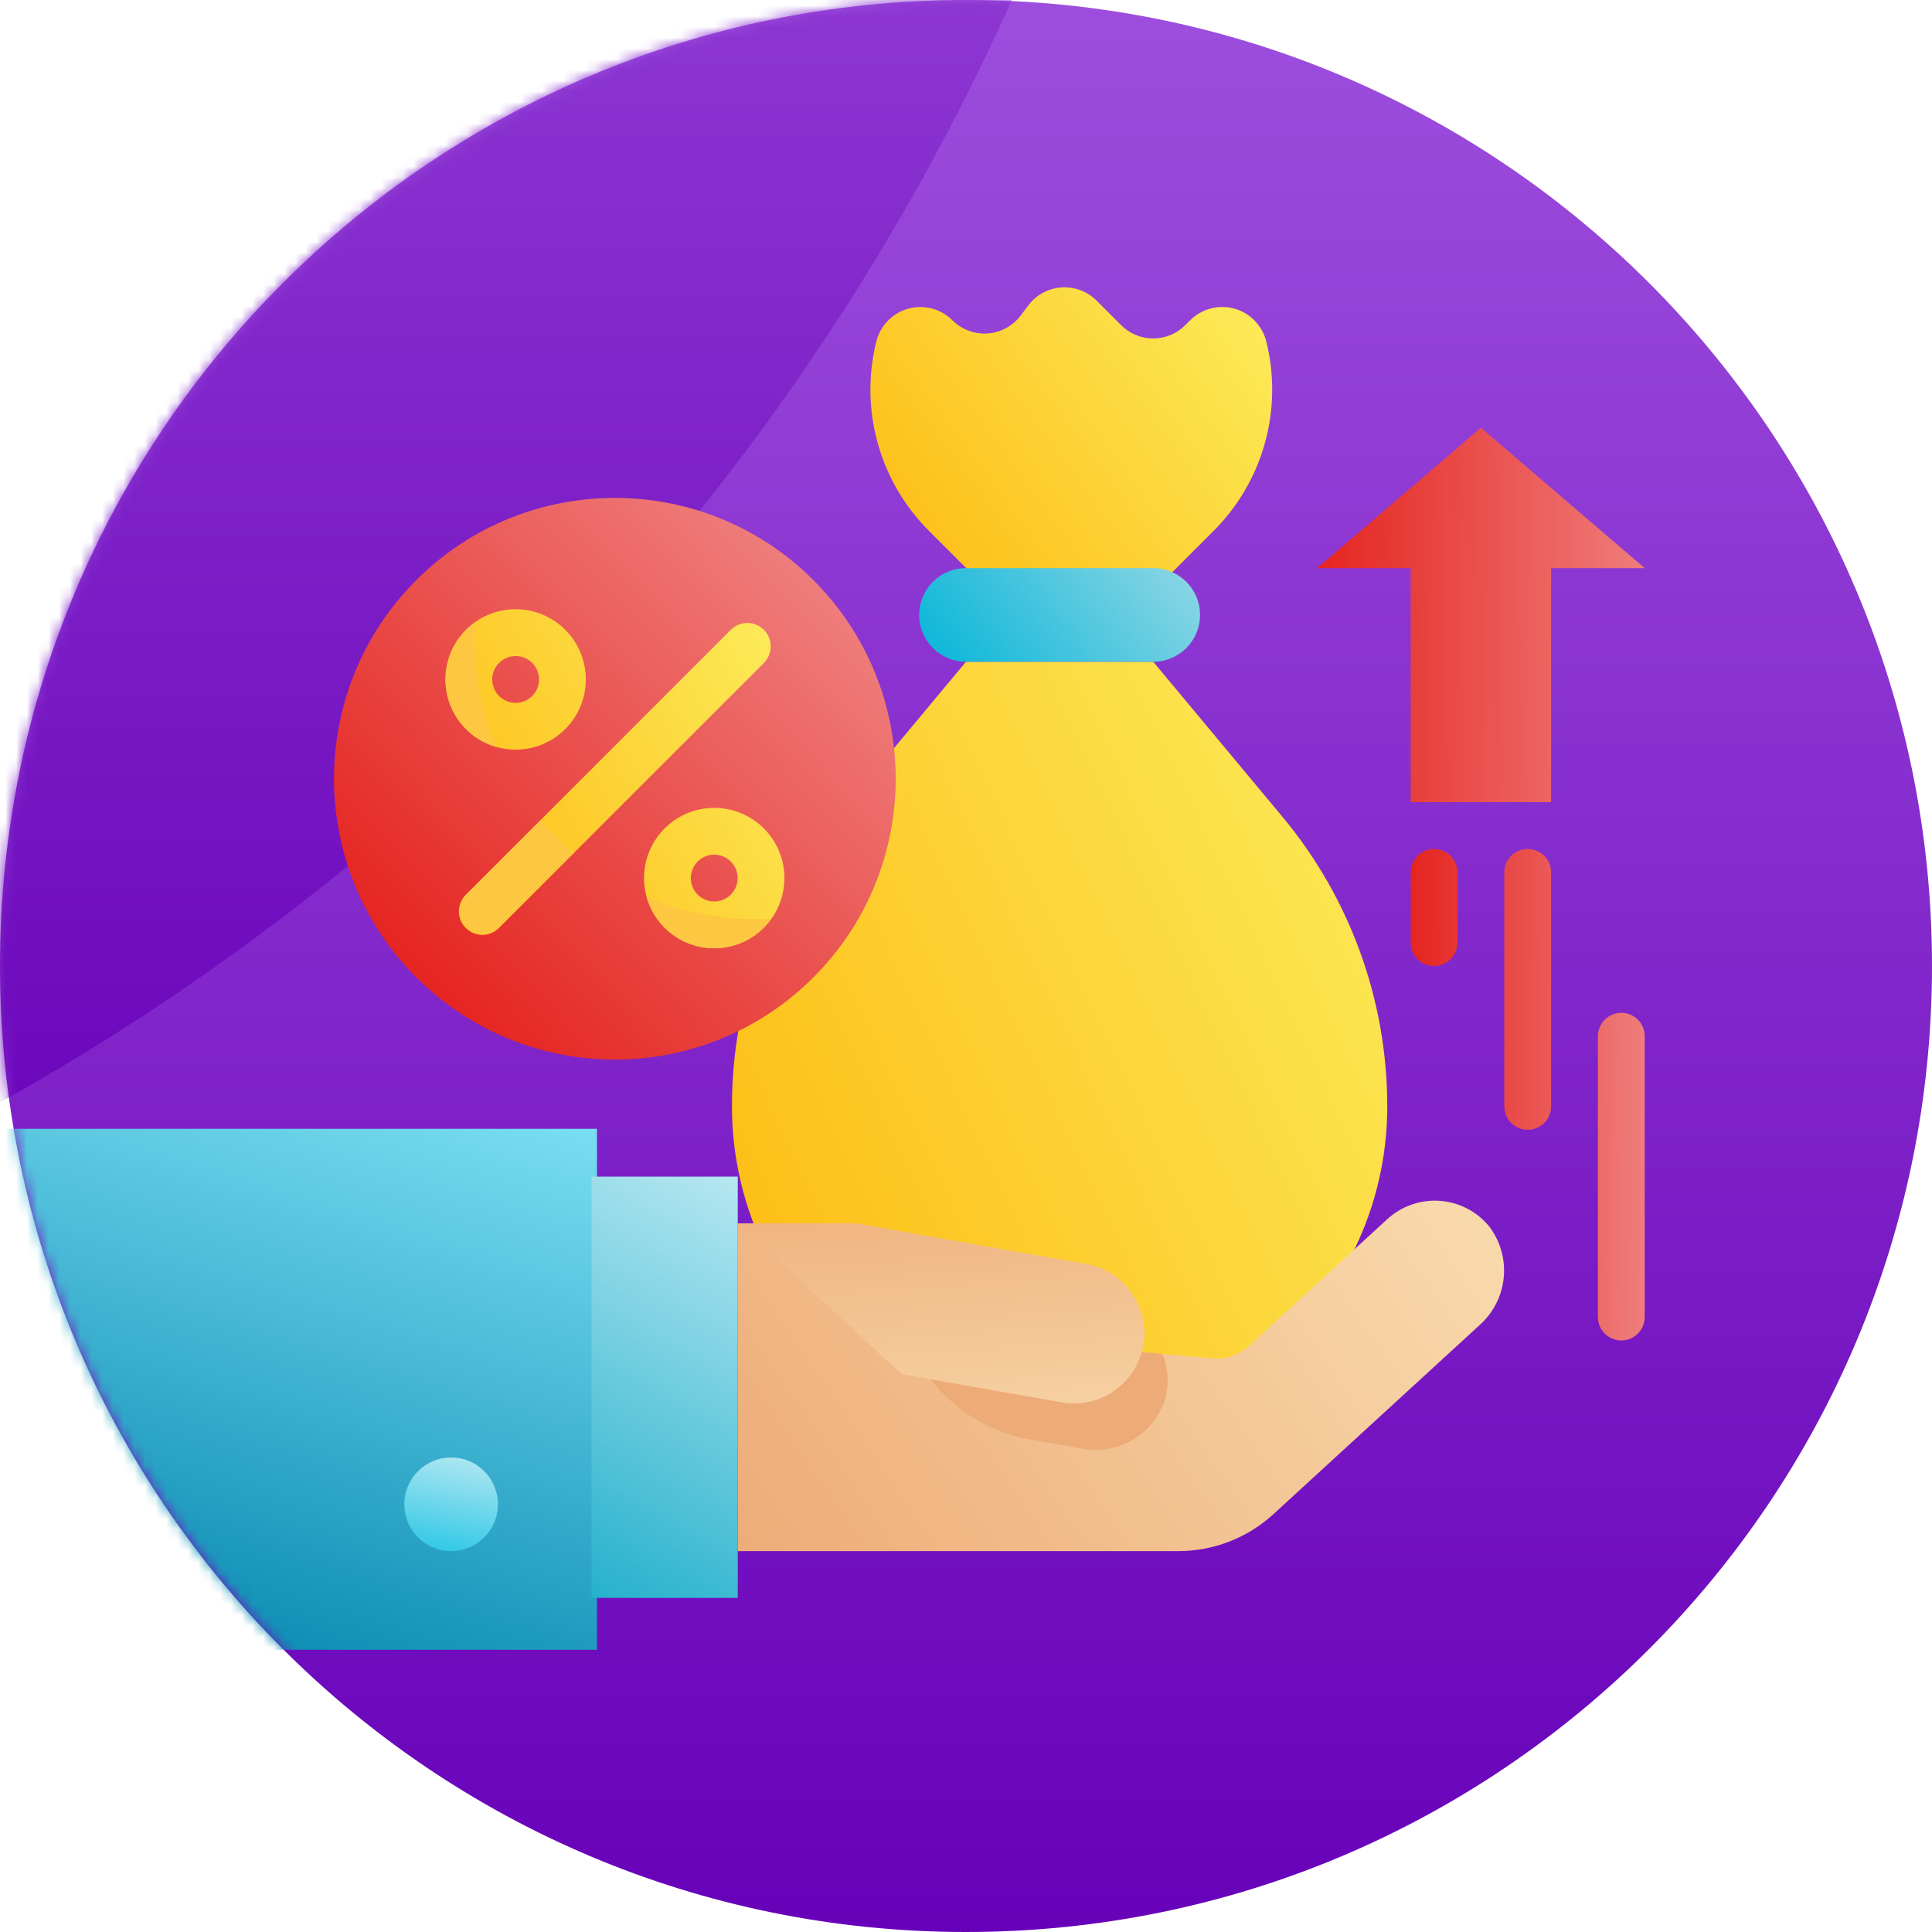
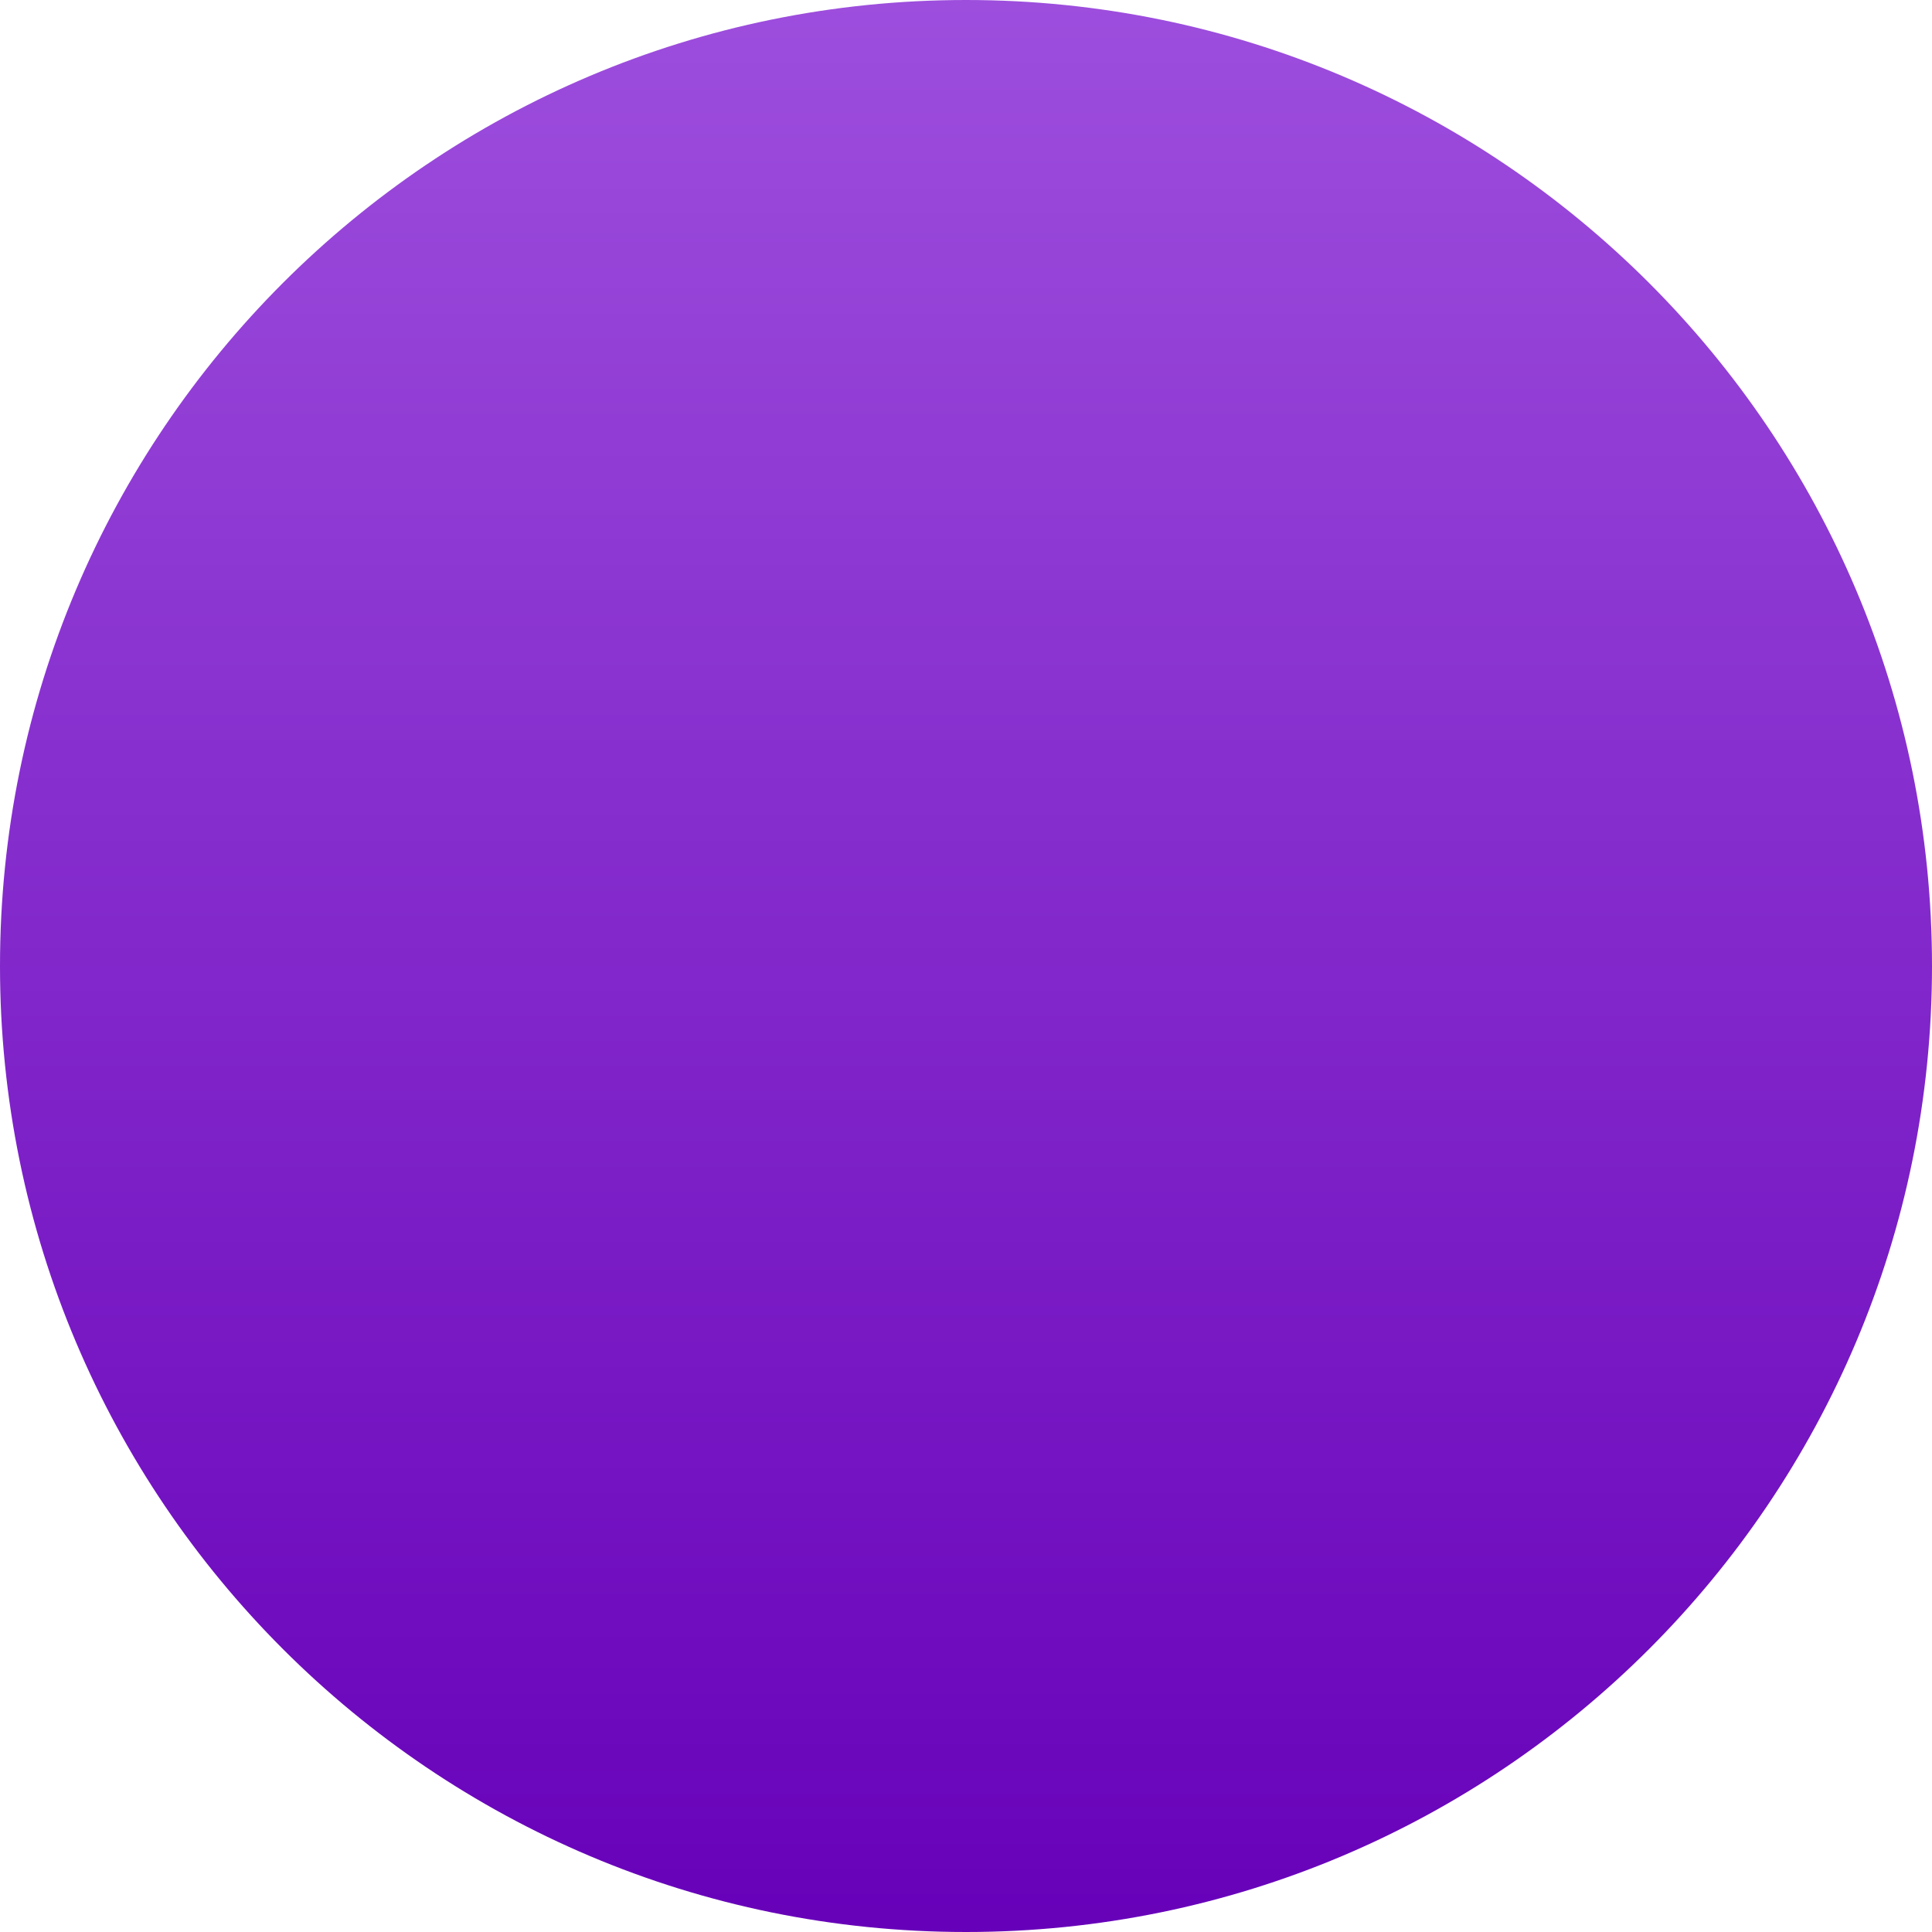
<svg xmlns="http://www.w3.org/2000/svg" width="180" height="180" viewBox="0 0 180 180" fill="none">
  <path d="M90 180C139.706 180 180 139.706 180 90C180 40.294 139.706 0 90 0C40.294 0 0 40.294 0 90C0 139.706 40.294 180 90 180Z" fill="url(#paint0_linear_2320_7890)" />
  <mask id="mask0_2320_7890" style="mask-type:alpha" maskUnits="userSpaceOnUse" x="0" y="0" width="180" height="180">
-     <path d="M90 180C139.706 180 180 139.706 180 90C180 40.294 139.706 0 90 0C40.294 0 0 40.294 0 90C0 139.706 40.294 180 90 180Z" fill="url(#paint1_linear_2320_7890)" />
-   </mask>
+     </mask>
  <g mask="url(#mask0_2320_7890)">
    <path d="M110.225 -52.584C30.114 -44.359 -32.36 22.884 -32.36 104.584C-32.36 108.866 -32.189 113.106 -31.847 117.303C41.687 90.423 96.901 25.979 110.225 -52.584Z" fill="url(#paint2_linear_2320_7890)" />
    <path d="M92.18 55.086L86.535 49.443C84.267 47.175 82.625 44.358 81.769 41.267C80.912 38.175 80.871 34.915 81.649 31.803C81.83 31.078 82.201 30.414 82.723 29.879C83.245 29.343 83.9 28.956 84.62 28.757C85.341 28.557 86.101 28.553 86.824 28.743C87.547 28.933 88.207 29.312 88.735 29.841C89.163 30.268 89.678 30.599 90.246 30.811C90.813 31.022 91.419 31.109 92.022 31.066C92.626 31.023 93.213 30.851 93.745 30.561C94.276 30.272 94.739 29.871 95.102 29.387L95.798 28.46C96.161 27.976 96.624 27.576 97.155 27.286C97.687 26.996 98.274 26.824 98.878 26.781C99.482 26.738 100.088 26.825 100.655 27.037C101.222 27.248 101.737 27.579 102.165 28.007L104.454 30.296C105.247 31.088 106.321 31.533 107.442 31.533C108.562 31.533 109.636 31.088 110.429 30.296L110.887 29.838C111.416 29.31 112.075 28.931 112.798 28.741C113.521 28.55 114.281 28.555 115.002 28.755C115.722 28.954 116.377 29.341 116.899 29.877C117.421 30.412 117.792 31.076 117.973 31.801C118.751 34.913 118.71 38.173 117.853 41.264C116.997 44.356 115.355 47.173 113.087 49.441L107.444 55.086H92.18Z" fill="url(#paint3_linear_2320_7890)" />
    <path d="M98.722 133.61C90.626 133.61 82.861 130.393 77.136 124.669C71.411 118.944 68.195 111.179 68.195 103.083C68.195 93.22 71.652 83.67 77.966 76.093L90 61.654H107.444L119.478 76.093C125.792 83.67 129.249 93.22 129.249 103.083C129.249 111.179 126.032 118.944 120.308 124.669C114.583 130.393 106.818 133.61 98.722 133.61Z" fill="url(#paint4_linear_2320_7890)" />
    <path d="M107.444 52.932H90C87.591 52.932 85.639 54.884 85.639 57.293C85.639 59.701 87.591 61.654 90 61.654H107.444C109.852 61.654 111.805 59.701 111.805 57.293C111.805 54.884 109.852 52.932 107.444 52.932Z" fill="url(#paint5_linear_2320_7890)" />
    <path d="M68.734 128.228V144.512H109.799C113.072 144.512 116.226 143.285 118.638 141.073L137.827 123.477C139.119 122.34 139.931 120.754 140.099 119.041C140.267 117.328 139.778 115.616 138.732 114.249C138.167 113.562 137.469 112.998 136.679 112.59C135.889 112.183 135.025 111.94 134.138 111.878C133.251 111.815 132.361 111.934 131.522 112.227C130.683 112.52 129.912 112.981 129.257 113.582L116.336 125.426C115.89 125.835 115.364 126.146 114.792 126.34C114.22 126.535 113.613 126.608 113.011 126.556L106.33 125.978C106.399 125.772 106.458 125.564 106.506 125.352C106.807 123.644 106.418 121.886 105.423 120.465C104.428 119.044 102.909 118.076 101.201 117.775L79.726 113.985H68.734V128.228Z" fill="url(#paint6_linear_2320_7890)" />
    <path d="M106.506 125.35C106.596 124.8 106.614 124.241 106.561 123.686C105.665 122.883 104.564 122.345 103.379 122.132L81.906 118.346L83.995 122.707C84.641 125.574 86.12 128.185 88.246 130.214C90.372 132.242 93.05 133.596 95.944 134.107L100.767 134.957C102.299 135.259 103.888 135.024 105.267 134.293C106.647 133.562 107.732 132.378 108.342 130.941C108.945 129.395 108.929 127.678 108.299 126.144L106.336 125.971C106.403 125.767 106.46 125.56 106.506 125.35Z" fill="#EDAB77" />
    <path d="M0 105.169H55.618V153.708H0V105.169Z" fill="url(#paint7_linear_2320_7890)" />
    <path d="M55.112 109.624H68.734V148.873H55.112V109.624Z" fill="url(#paint8_linear_2320_7890)" />
    <path d="M83.997 128.023L98.929 130.657C100.638 130.958 102.396 130.569 103.817 129.574C105.238 128.578 106.206 127.06 106.507 125.351C106.809 123.642 106.419 121.884 105.424 120.463C104.429 119.042 102.91 118.074 101.201 117.773L79.726 113.985H68.734L83.997 128.023Z" fill="url(#paint9_linear_2320_7890)" />
    <path d="M42.029 144.512C44.438 144.512 46.391 142.559 46.391 140.151C46.391 137.743 44.438 135.79 42.029 135.79C39.621 135.79 37.669 137.743 37.669 140.151C37.669 142.559 39.621 144.512 42.029 144.512Z" fill="url(#paint10_linear_2320_7890)" />
    <path d="M137.97 39.849L122.707 52.932H131.429V74.737H144.512V52.932H153.234L137.97 39.849Z" fill="url(#paint11_linear_2320_7890)" />
    <path d="M142.331 79.098C141.753 79.098 141.199 79.327 140.79 79.736C140.381 80.145 140.151 80.7 140.151 81.278V103.083C140.151 103.661 140.381 104.216 140.79 104.625C141.199 105.034 141.753 105.263 142.331 105.263C142.91 105.263 143.464 105.034 143.873 104.625C144.282 104.216 144.512 103.661 144.512 103.083V81.278C144.512 80.7 144.282 80.145 143.873 79.736C143.464 79.327 142.91 79.098 142.331 79.098ZM151.053 94.361C150.475 94.361 149.92 94.591 149.512 95C149.103 95.409 148.873 95.963 148.873 96.541V122.707C148.873 123.286 149.103 123.84 149.512 124.249C149.92 124.658 150.475 124.888 151.053 124.888C151.632 124.888 152.186 124.658 152.595 124.249C153.004 123.84 153.234 123.286 153.234 122.707V96.541C153.234 95.963 153.004 95.409 152.595 95C152.186 94.591 151.632 94.361 151.053 94.361ZM133.61 79.098C133.031 79.098 132.477 79.327 132.068 79.736C131.659 80.145 131.429 80.7 131.429 81.278V87.82C131.429 88.398 131.659 88.953 132.068 89.361C132.477 89.77 133.031 90 133.61 90C134.188 90 134.742 89.77 135.151 89.361C135.56 88.953 135.79 88.398 135.79 87.82V81.278C135.79 80.7 135.56 80.145 135.151 79.736C134.742 79.327 134.188 79.098 133.61 79.098Z" fill="url(#paint12_linear_2320_7890)" />
    <path d="M75.787 91.056C86.005 80.838 86.005 64.27 75.787 54.052C65.568 43.834 49.001 43.834 38.783 54.052C28.564 64.27 28.564 80.838 38.783 91.056C49.001 101.274 65.568 101.274 75.787 91.056Z" fill="url(#paint13_linear_2320_7890)" />
    <path d="M61.918 77.183C61.003 78.098 60.38 79.263 60.128 80.532C59.875 81.801 60.005 83.117 60.5 84.312C60.995 85.507 61.834 86.528 62.909 87.247C63.985 87.966 65.25 88.35 66.543 88.35C67.837 88.35 69.102 87.966 70.178 87.247C71.253 86.528 72.092 85.507 72.587 84.312C73.082 83.117 73.212 81.801 72.959 80.532C72.707 79.263 72.084 78.098 71.169 77.183C70.562 76.576 69.841 76.094 69.047 75.765C68.253 75.436 67.403 75.267 66.543 75.267C65.684 75.267 64.834 75.436 64.04 75.765C63.246 76.094 62.525 76.576 61.918 77.183ZM68.086 83.35C67.781 83.654 67.393 83.862 66.97 83.946C66.547 84.031 66.108 83.987 65.71 83.822C65.311 83.657 64.971 83.378 64.731 83.019C64.492 82.661 64.364 82.239 64.364 81.808C64.364 81.377 64.492 80.955 64.731 80.596C64.971 80.238 65.311 79.958 65.71 79.793C66.108 79.628 66.547 79.585 66.97 79.669C67.393 79.754 67.781 79.961 68.086 80.266C68.495 80.675 68.725 81.23 68.725 81.808C68.725 82.386 68.495 82.941 68.086 83.35ZM71.169 58.68C70.76 58.271 70.206 58.041 69.628 58.041C69.05 58.041 68.495 58.271 68.086 58.68L43.416 83.35C43.208 83.551 43.042 83.791 42.928 84.057C42.813 84.323 42.753 84.609 42.751 84.899C42.748 85.189 42.803 85.476 42.913 85.744C43.023 86.011 43.184 86.255 43.389 86.46C43.594 86.664 43.837 86.826 44.105 86.936C44.373 87.046 44.66 87.101 44.95 87.098C45.24 87.096 45.526 87.036 45.792 86.921C46.058 86.807 46.298 86.641 46.499 86.433L71.169 61.763C71.578 61.354 71.808 60.799 71.808 60.221C71.808 59.643 71.578 59.089 71.169 58.68ZM48.041 69.844C49.555 69.843 51.021 69.317 52.191 68.357C53.36 67.396 54.16 66.059 54.455 64.575C54.749 63.09 54.52 61.55 53.805 60.215C53.091 58.881 51.936 57.835 50.538 57.257C49.139 56.679 47.583 56.603 46.135 57.044C44.687 57.484 43.437 58.413 42.596 59.672C41.757 60.931 41.379 62.442 41.529 63.948C41.678 65.454 42.345 66.862 43.416 67.931C44.023 68.539 44.744 69.02 45.538 69.349C46.332 69.677 47.182 69.845 48.041 69.844ZM46.499 61.763C46.804 61.458 47.193 61.25 47.616 61.166C48.039 61.082 48.477 61.125 48.876 61.29C49.274 61.455 49.615 61.734 49.855 62.093C50.094 62.452 50.222 62.873 50.222 63.304C50.222 63.736 50.094 64.157 49.855 64.516C49.615 64.874 49.274 65.154 48.876 65.319C48.477 65.484 48.039 65.527 47.616 65.443C47.193 65.359 46.804 65.151 46.499 64.846C46.091 64.437 45.861 63.883 45.861 63.304C45.861 62.726 46.091 62.172 46.499 61.763Z" fill="url(#paint14_linear_2320_7890)" />
    <path d="M60.258 83.611C60.596 84.794 61.261 85.858 62.176 86.679C63.092 87.501 64.221 88.047 65.434 88.254C66.647 88.462 67.893 88.322 69.03 87.852C70.166 87.381 71.147 86.599 71.858 85.595C67.891 85.82 63.925 85.142 60.258 83.611ZM53.477 79.447L46.499 86.424C46.298 86.631 46.057 86.795 45.791 86.908C45.526 87.02 45.24 87.078 44.951 87.078C44.666 87.078 44.384 87.02 44.121 86.907C43.859 86.795 43.622 86.63 43.425 86.424C43.019 86.016 42.791 85.463 42.791 84.887C42.791 84.311 43.019 83.758 43.425 83.35L50.403 76.372C51.323 77.496 52.353 78.526 53.477 79.447ZM44.254 57.991C43.958 58.199 43.681 58.433 43.425 58.688C42.2 59.915 41.512 61.578 41.512 63.311C41.512 65.044 42.2 66.707 43.425 67.934C44.204 68.719 45.173 69.29 46.238 69.591C44.707 65.924 44.029 61.958 44.254 57.991Z" fill="#FDC741" />
  </g>
  <defs>
    <linearGradient id="paint0_linear_2320_7890" x1="90" y1="0" x2="90" y2="180" gradientUnits="userSpaceOnUse">
      <stop stop-color="#9D4EDD" />
      <stop offset="1" stop-color="#6701B9" />
    </linearGradient>
    <linearGradient id="paint1_linear_2320_7890" x1="29.996" y1="18.688" x2="29.996" y2="127.814" gradientUnits="userSpaceOnUse">
      <stop stop-color="#4765FF" />
      <stop offset="1" stop-color="#071820" />
    </linearGradient>
    <linearGradient id="paint2_linear_2320_7890" x1="38.933" y1="-52.584" x2="38.933" y2="117.303" gradientUnits="userSpaceOnUse">
      <stop stop-color="#9D4EDD" />
      <stop offset="1" stop-color="#6701B9" />
    </linearGradient>
    <linearGradient id="paint3_linear_2320_7890" x1="118.346" y1="27.857" x2="81.278" y2="55.112" gradientUnits="userSpaceOnUse">
      <stop stop-color="#FCEC5B" />
      <stop offset="1" stop-color="#FDB90F" />
    </linearGradient>
    <linearGradient id="paint4_linear_2320_7890" x1="128.953" y1="64.413" x2="52.774" y2="100.364" gradientUnits="userSpaceOnUse">
      <stop stop-color="#FCEC5B" />
      <stop offset="1" stop-color="#FDB90F" />
    </linearGradient>
    <linearGradient id="paint5_linear_2320_7890" x1="108.534" y1="49.661" x2="87.82" y2="66.015" gradientUnits="userSpaceOnUse">
      <stop stop-color="#8DD6E4" />
      <stop offset="1" stop-color="#00B4D8" />
    </linearGradient>
    <linearGradient id="paint6_linear_2320_7890" x1="140.151" y1="111.805" x2="74.737" y2="156.505" gradientUnits="userSpaceOnUse">
      <stop stop-color="#F9DBAE" />
      <stop offset="1" stop-color="#EDAB77" />
    </linearGradient>
    <linearGradient id="paint7_linear_2320_7890" x1="55.618" y1="105.169" x2="37.357" y2="165.092" gradientUnits="userSpaceOnUse">
      <stop stop-color="#79DEF2" />
      <stop offset="1" stop-color="#0083AD" />
    </linearGradient>
    <linearGradient id="paint8_linear_2320_7890" x1="72.556" y1="106.354" x2="48.571" y2="149.963" gradientUnits="userSpaceOnUse">
      <stop stop-color="#C6EDF5" />
      <stop offset="1" stop-color="#18ACC9" />
    </linearGradient>
    <linearGradient id="paint9_linear_2320_7890" x1="91.5" y1="106" x2="93.987" y2="138.925" gradientUnits="userSpaceOnUse">
      <stop stop-color="#EDAB77" />
      <stop offset="1" stop-color="#F9DBAE" />
    </linearGradient>
    <linearGradient id="paint10_linear_2320_7890" x1="48.838" y1="135.063" x2="46.513" y2="147.242" gradientUnits="userSpaceOnUse">
      <stop stop-color="#C6ECF4" />
      <stop offset="1" stop-color="#1BC3E4" />
    </linearGradient>
    <linearGradient id="paint11_linear_2320_7890" x1="154.612" y1="56.784" x2="121.782" y2="56.39" gradientUnits="userSpaceOnUse">
      <stop stop-color="#EF817F" />
      <stop offset="1" stop-color="#E5221E" />
    </linearGradient>
    <linearGradient id="paint12_linear_2320_7890" x1="154.218" y1="101.324" x2="130.766" y2="101.171" gradientUnits="userSpaceOnUse">
      <stop stop-color="#EF817F" />
      <stop offset="1" stop-color="#E5221E" />
    </linearGradient>
    <linearGradient id="paint13_linear_2320_7890" x1="76.917" y1="51.842" x2="36.578" y2="91.09" gradientUnits="userSpaceOnUse">
      <stop stop-color="#EF817F" />
      <stop offset="1" stop-color="#E5221E" />
    </linearGradient>
    <linearGradient id="paint14_linear_2320_7890" x1="72.932" y1="57.972" x2="36.126" y2="78.444" gradientUnits="userSpaceOnUse">
      <stop stop-color="#FCEC5B" />
      <stop offset="1" stop-color="#FDB90F" />
    </linearGradient>
  </defs>
</svg>